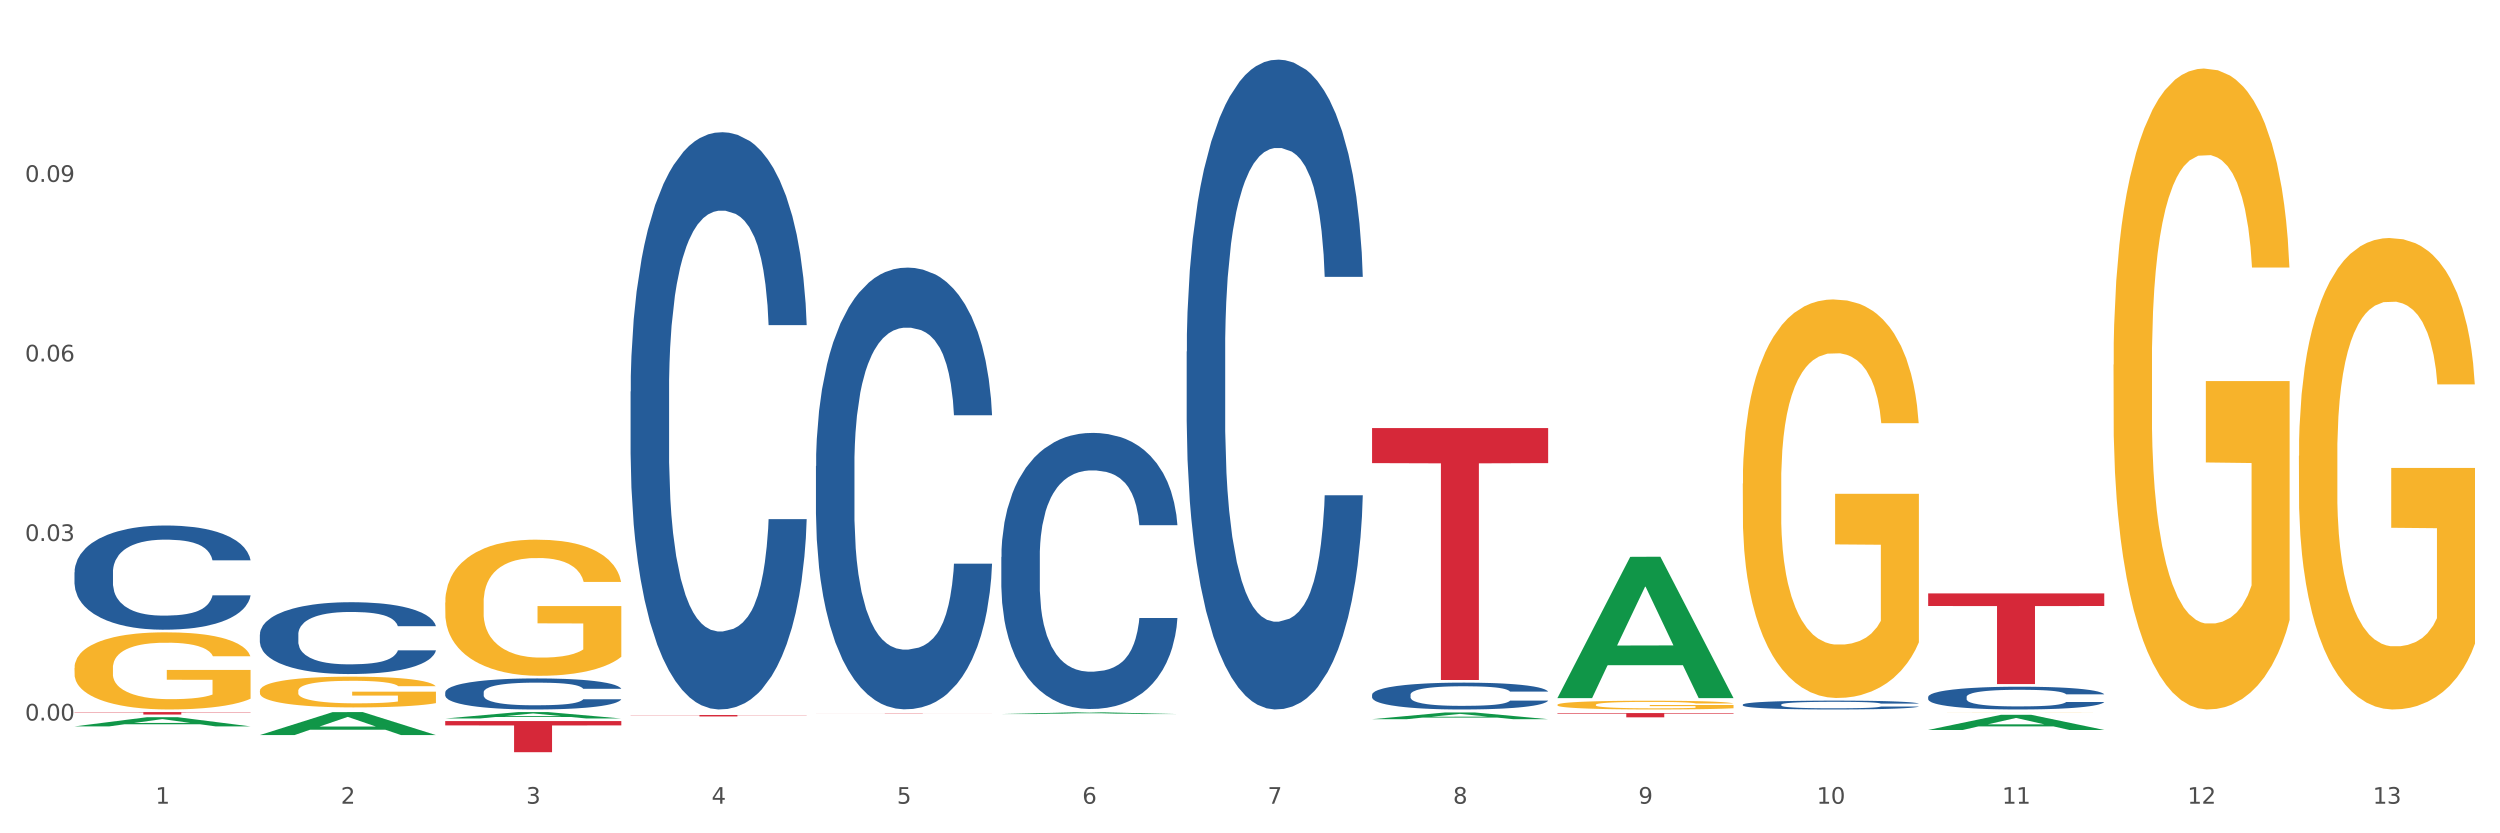
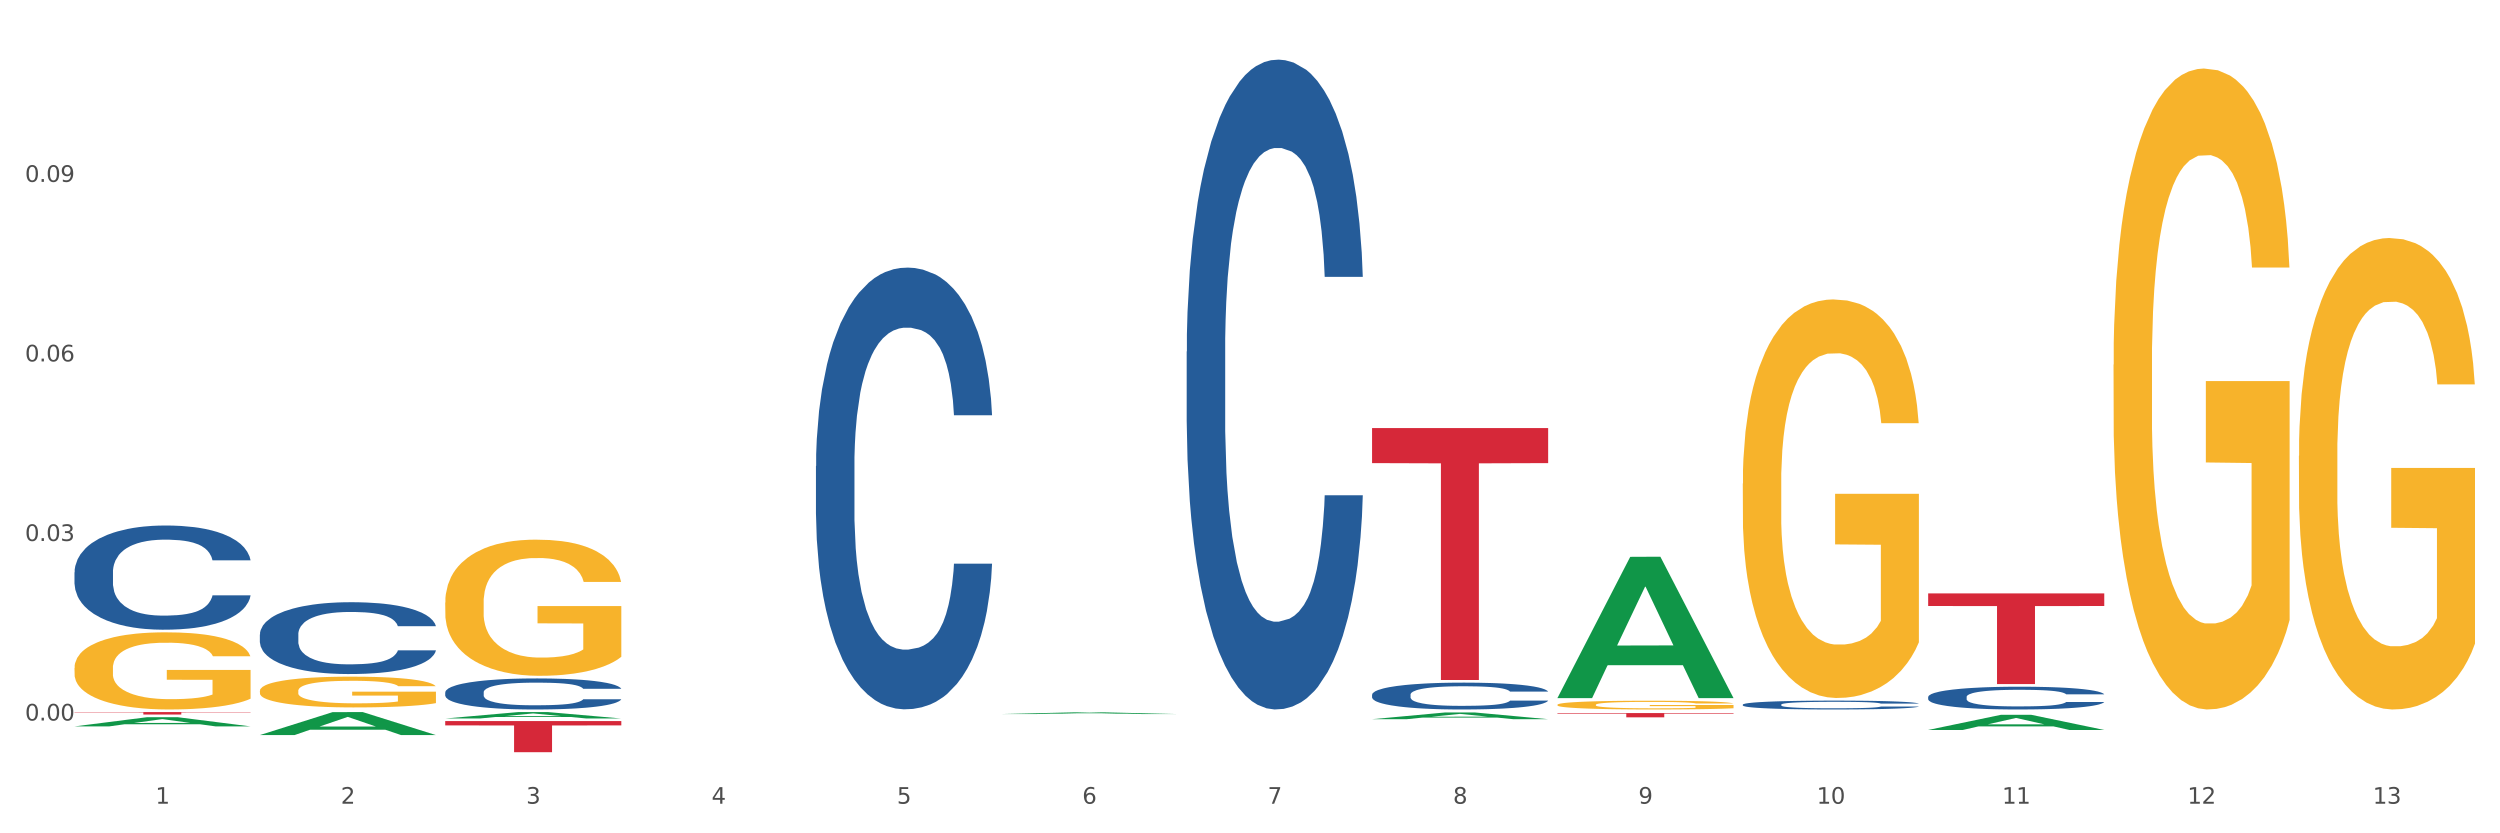
<svg xmlns="http://www.w3.org/2000/svg" xmlns:xlink="http://www.w3.org/1999/xlink" width="1080pt" height="360pt" viewBox="0 0 1080 360" version="1.1">
  <rect x="0" y="0" width="1080" height="360" fill="#333333" stroke="none" />
  <defs>
    <style type="text/css">*{stroke-linejoin: round; stroke-linecap: butt}</style>
  </defs>
  <g id="figure_1">
    <g id="patch_1">
      <path d="M 0 360  L 1080 360  L 1080 0  L 0 0  z " style="fill: #ffffff; stroke: #ffffff; stroke-linejoin: miter" />
    </g>
    <g id="axes_1">
      <g id="matplotlib.axis_1">
        <g id="xtick_1">
          <g id="text_1">
            <g style="fill: #4d4d4d" transform="translate(67.159 347.204) scale(0.096 -0.096)">
              <defs>
                <path id="DejaVuSans-31" d="M 794 531  L 1825 531  L 1825 4091  L 703 3866  L 703 4441  L 1819 4666  L 2450 4666  L 2450 531  L 3481 531  L 3481 0  L 794 0  L 794 531  z " transform="scale(0.016)" />
              </defs>
              <use xlink:href="#DejaVuSans-31" />
            </g>
          </g>
        </g>
        <g id="xtick_2">
          <g id="text_2">
            <g style="fill: #4d4d4d" transform="translate(147.238 347.204) scale(0.096 -0.096)">
              <defs>
                <path id="DejaVuSans-32" d="M 1228 531  L 3431 531  L 3431 0  L 469 0  L 469 531  Q 828 903 1448 1529  Q 2069 2156 2228 2338  Q 2531 2678 2651 2914  Q 2772 3150 2772 3378  Q 2772 3750 2511 3984  Q 2250 4219 1831 4219  Q 1534 4219 1204 4116  Q 875 4013 500 3803  L 500 4441  Q 881 4594 1212 4672  Q 1544 4750 1819 4750  Q 2544 4750 2975 4387  Q 3406 4025 3406 3419  Q 3406 3131 3298 2873  Q 3191 2616 2906 2266  Q 2828 2175 2409 1742  Q 1991 1309 1228 531  z " transform="scale(0.016)" />
              </defs>
              <use xlink:href="#DejaVuSans-32" />
            </g>
          </g>
        </g>
        <g id="xtick_3">
          <g id="text_3">
            <g style="fill: #4d4d4d" transform="translate(227.317 347.204) scale(0.096 -0.096)">
              <defs>
                <path id="DejaVuSans-33" d="M 2597 2516  Q 3050 2419 3304 2112  Q 3559 1806 3559 1356  Q 3559 666 3084 287  Q 2609 -91 1734 -91  Q 1441 -91 1130 -33  Q 819 25 488 141  L 488 750  Q 750 597 1062 519  Q 1375 441 1716 441  Q 2309 441 2620 675  Q 2931 909 2931 1356  Q 2931 1769 2642 2001  Q 2353 2234 1838 2234  L 1294 2234  L 1294 2753  L 1863 2753  Q 2328 2753 2575 2939  Q 2822 3125 2822 3475  Q 2822 3834 2567 4026  Q 2313 4219 1838 4219  Q 1578 4219 1281 4162  Q 984 4106 628 3988  L 628 4550  Q 988 4650 1302 4700  Q 1616 4750 1894 4750  Q 2613 4750 3031 4423  Q 3450 4097 3450 3541  Q 3450 3153 3228 2886  Q 3006 2619 2597 2516  z " transform="scale(0.016)" />
              </defs>
              <use xlink:href="#DejaVuSans-33" />
            </g>
          </g>
        </g>
        <g id="xtick_4">
          <g id="text_4">
            <g style="fill: #4d4d4d" transform="translate(307.396 347.204) scale(0.096 -0.096)">
              <defs>
                <path id="DejaVuSans-34" d="M 2419 4116  L 825 1625  L 2419 1625  L 2419 4116  z M 2253 4666  L 3047 4666  L 3047 1625  L 3713 1625  L 3713 1100  L 3047 1100  L 3047 0  L 2419 0  L 2419 1100  L 313 1100  L 313 1709  L 2253 4666  z " transform="scale(0.016)" />
              </defs>
              <use xlink:href="#DejaVuSans-34" />
            </g>
          </g>
        </g>
        <g id="xtick_5">
          <g id="text_5">
            <g style="fill: #4d4d4d" transform="translate(387.475 347.204) scale(0.096 -0.096)">
              <defs>
                <path id="DejaVuSans-35" d="M 691 4666  L 3169 4666  L 3169 4134  L 1269 4134  L 1269 2991  Q 1406 3038 1543 3061  Q 1681 3084 1819 3084  Q 2600 3084 3056 2656  Q 3513 2228 3513 1497  Q 3513 744 3044 326  Q 2575 -91 1722 -91  Q 1428 -91 1123 -41  Q 819 9 494 109  L 494 744  Q 775 591 1075 516  Q 1375 441 1709 441  Q 2250 441 2565 725  Q 2881 1009 2881 1497  Q 2881 1984 2565 2268  Q 2250 2553 1709 2553  Q 1456 2553 1204 2497  Q 953 2441 691 2322  L 691 4666  z " transform="scale(0.016)" />
              </defs>
              <use xlink:href="#DejaVuSans-35" />
            </g>
          </g>
        </g>
        <g id="xtick_6">
          <g id="text_6">
            <g style="fill: #4d4d4d" transform="translate(467.554 347.204) scale(0.096 -0.096)">
              <defs>
                <path id="DejaVuSans-36" d="M 2113 2584  Q 1688 2584 1439 2293  Q 1191 2003 1191 1497  Q 1191 994 1439 701  Q 1688 409 2113 409  Q 2538 409 2786 701  Q 3034 994 3034 1497  Q 3034 2003 2786 2293  Q 2538 2584 2113 2584  z M 3366 4563  L 3366 3988  Q 3128 4100 2886 4159  Q 2644 4219 2406 4219  Q 1781 4219 1451 3797  Q 1122 3375 1075 2522  Q 1259 2794 1537 2939  Q 1816 3084 2150 3084  Q 2853 3084 3261 2657  Q 3669 2231 3669 1497  Q 3669 778 3244 343  Q 2819 -91 2113 -91  Q 1303 -91 875 529  Q 447 1150 447 2328  Q 447 3434 972 4092  Q 1497 4750 2381 4750  Q 2619 4750 2861 4703  Q 3103 4656 3366 4563  z " transform="scale(0.016)" />
              </defs>
              <use xlink:href="#DejaVuSans-36" />
            </g>
          </g>
        </g>
        <g id="xtick_7">
          <g id="text_7">
            <g style="fill: #4d4d4d" transform="translate(547.634 347.204) scale(0.096 -0.096)">
              <defs>
                <path id="DejaVuSans-37" d="M 525 4666  L 3525 4666  L 3525 4397  L 1831 0  L 1172 0  L 2766 4134  L 525 4134  L 525 4666  z " transform="scale(0.016)" />
              </defs>
              <use xlink:href="#DejaVuSans-37" />
            </g>
          </g>
        </g>
        <g id="xtick_8">
          <g id="text_8">
            <g style="fill: #4d4d4d" transform="translate(627.713 347.204) scale(0.096 -0.096)">
              <defs>
                <path id="DejaVuSans-38" d="M 2034 2216  Q 1584 2216 1326 1975  Q 1069 1734 1069 1313  Q 1069 891 1326 650  Q 1584 409 2034 409  Q 2484 409 2743 651  Q 3003 894 3003 1313  Q 3003 1734 2745 1975  Q 2488 2216 2034 2216  z M 1403 2484  Q 997 2584 770 2862  Q 544 3141 544 3541  Q 544 4100 942 4425  Q 1341 4750 2034 4750  Q 2731 4750 3128 4425  Q 3525 4100 3525 3541  Q 3525 3141 3298 2862  Q 3072 2584 2669 2484  Q 3125 2378 3379 2068  Q 3634 1759 3634 1313  Q 3634 634 3220 271  Q 2806 -91 2034 -91  Q 1263 -91 848 271  Q 434 634 434 1313  Q 434 1759 690 2068  Q 947 2378 1403 2484  z M 1172 3481  Q 1172 3119 1398 2916  Q 1625 2713 2034 2713  Q 2441 2713 2670 2916  Q 2900 3119 2900 3481  Q 2900 3844 2670 4047  Q 2441 4250 2034 4250  Q 1625 4250 1398 4047  Q 1172 3844 1172 3481  z " transform="scale(0.016)" />
              </defs>
              <use xlink:href="#DejaVuSans-38" />
            </g>
          </g>
        </g>
        <g id="xtick_9">
          <g id="text_9">
            <g style="fill: #4d4d4d" transform="translate(707.792 347.204) scale(0.096 -0.096)">
              <defs>
                <path id="DejaVuSans-39" d="M 703 97  L 703 672  Q 941 559 1184 500  Q 1428 441 1663 441  Q 2288 441 2617 861  Q 2947 1281 2994 2138  Q 2813 1869 2534 1725  Q 2256 1581 1919 1581  Q 1219 1581 811 2004  Q 403 2428 403 3163  Q 403 3881 828 4315  Q 1253 4750 1959 4750  Q 2769 4750 3195 4129  Q 3622 3509 3622 2328  Q 3622 1225 3098 567  Q 2575 -91 1691 -91  Q 1453 -91 1209 -44  Q 966 3 703 97  z M 1959 2075  Q 2384 2075 2632 2365  Q 2881 2656 2881 3163  Q 2881 3666 2632 3958  Q 2384 4250 1959 4250  Q 1534 4250 1286 3958  Q 1038 3666 1038 3163  Q 1038 2656 1286 2365  Q 1534 2075 1959 2075  z " transform="scale(0.016)" />
              </defs>
              <use xlink:href="#DejaVuSans-39" />
            </g>
          </g>
        </g>
        <g id="xtick_10">
          <g id="text_10">
            <g style="fill: #4d4d4d" transform="translate(784.817 347.204) scale(0.096 -0.096)">
              <defs>
                <path id="DejaVuSans-30" d="M 2034 4250  Q 1547 4250 1301 3770  Q 1056 3291 1056 2328  Q 1056 1369 1301 889  Q 1547 409 2034 409  Q 2525 409 2770 889  Q 3016 1369 3016 2328  Q 3016 3291 2770 3770  Q 2525 4250 2034 4250  z M 2034 4750  Q 2819 4750 3233 4129  Q 3647 3509 3647 2328  Q 3647 1150 3233 529  Q 2819 -91 2034 -91  Q 1250 -91 836 529  Q 422 1150 422 2328  Q 422 3509 836 4129  Q 1250 4750 2034 4750  z " transform="scale(0.016)" />
              </defs>
              <use xlink:href="#DejaVuSans-31" />
              <use xlink:href="#DejaVuSans-30" transform="translate(63.623 0)" />
            </g>
          </g>
        </g>
        <g id="xtick_11">
          <g id="text_11">
            <g style="fill: #4d4d4d" transform="translate(864.896 347.204) scale(0.096 -0.096)">
              <use xlink:href="#DejaVuSans-31" />
              <use xlink:href="#DejaVuSans-31" transform="translate(63.623 0)" />
            </g>
          </g>
        </g>
        <g id="xtick_12">
          <g id="text_12">
            <g style="fill: #4d4d4d" transform="translate(944.975 347.204) scale(0.096 -0.096)">
              <use xlink:href="#DejaVuSans-31" />
              <use xlink:href="#DejaVuSans-32" transform="translate(63.623 0)" />
            </g>
          </g>
        </g>
        <g id="xtick_13">
          <g id="text_13">
            <g style="fill: #4d4d4d" transform="translate(1025.054 347.204) scale(0.096 -0.096)">
              <use xlink:href="#DejaVuSans-31" />
              <use xlink:href="#DejaVuSans-33" transform="translate(63.623 0)" />
            </g>
          </g>
        </g>
        <g id="xtick_14" />
        <g id="xtick_15" />
        <g id="xtick_16" />
        <g id="xtick_17" />
        <g id="xtick_18" />
        <g id="xtick_19" />
        <g id="xtick_20" />
        <g id="xtick_21" />
        <g id="xtick_22" />
        <g id="xtick_23" />
        <g id="xtick_24" />
        <g id="xtick_25" />
      </g>
      <g id="matplotlib.axis_2">
        <g id="ytick_1">
          <g id="text_14">
            <g style="fill: #4d4d4d" transform="translate(10.8 311.269) scale(0.096 -0.096)">
              <defs>
                <path id="DejaVuSans-2e" d="M 684 794  L 1344 794  L 1344 0  L 684 0  L 684 794  z " transform="scale(0.016)" />
              </defs>
              <use xlink:href="#DejaVuSans-30" />
              <use xlink:href="#DejaVuSans-2e" transform="translate(63.623 0)" />
              <use xlink:href="#DejaVuSans-30" transform="translate(95.41 0)" />
              <use xlink:href="#DejaVuSans-30" transform="translate(159.033 0)" />
            </g>
          </g>
        </g>
        <g id="ytick_2">
          <g id="text_15">
            <g style="fill: #4d4d4d" transform="translate(10.8 233.704) scale(0.096 -0.096)">
              <use xlink:href="#DejaVuSans-30" />
              <use xlink:href="#DejaVuSans-2e" transform="translate(63.623 0)" />
              <use xlink:href="#DejaVuSans-30" transform="translate(95.41 0)" />
              <use xlink:href="#DejaVuSans-33" transform="translate(159.033 0)" />
            </g>
          </g>
        </g>
        <g id="ytick_3">
          <g id="text_16">
            <g style="fill: #4d4d4d" transform="translate(10.8 156.138) scale(0.096 -0.096)">
              <use xlink:href="#DejaVuSans-30" />
              <use xlink:href="#DejaVuSans-2e" transform="translate(63.623 0)" />
              <use xlink:href="#DejaVuSans-30" transform="translate(95.41 0)" />
              <use xlink:href="#DejaVuSans-36" transform="translate(159.033 0)" />
            </g>
          </g>
        </g>
        <g id="ytick_4">
          <g id="text_17">
            <g style="fill: #4d4d4d" transform="translate(10.8 78.573) scale(0.096 -0.096)">
              <use xlink:href="#DejaVuSans-30" />
              <use xlink:href="#DejaVuSans-2e" transform="translate(63.623 0)" />
              <use xlink:href="#DejaVuSans-30" transform="translate(95.41 0)" />
              <use xlink:href="#DejaVuSans-39" transform="translate(159.033 0)" />
            </g>
          </g>
        </g>
        <g id="ytick_5" />
        <g id="ytick_6" />
        <g id="ytick_7" />
        <g id="ytick_8" />
      </g>
      <g id="PolyCollection_1">
        <path d="M 32.175 313.798  L 32.253 313.794  L 63.625 309.819  L 76.644 309.816  L 108.25 313.806  L 93.192 313.806  L 86.369 312.877  L 53.978 312.877  L 53.743 312.891  L 47.155 313.806  L 32.175 313.806  L 32.175 313.798  L 58.056 312.322  L 82.291 312.318  L 70.291 310.666  L 70.134 310.659  L 69.977 310.67  L 57.978 312.318  L 58.056 312.322  L 32.175 313.798  z " clip-path="url(#pf065ef385f)" style="fill: #109648" />
        <path d="M 672.808 308.042  L 748.883 308.042  L 748.883 308.297  L 718.958 308.299  L 718.958 309.874  L 702.553 309.874  L 702.553 308.299  L 672.808 308.297  L 672.808 308.044  L 672.808 308.042  z " clip-path="url(#pf065ef385f)" style="fill: #d62839" />
        <path d="M 592.729 184.939  L 668.804 184.939  L 668.804 200.062  L 638.879 200.165  L 638.879 293.768  L 622.474 293.768  L 622.474 200.165  L 592.729 200.062  L 592.729 185.041  L 592.729 184.939  z " clip-path="url(#pf065ef385f)" style="fill: #d62839" />
-         <path d="M 352.492 308.06  L 428.567 308.06  L 428.567 308.076  L 398.641 308.076  L 398.641 308.177  L 382.237 308.177  L 382.237 308.076  L 352.492 308.076  L 352.492 308.06  L 352.492 308.06  z " clip-path="url(#pf065ef385f)" style="fill: #d62839" />
-         <path d="M 272.412 308.888  L 348.488 308.888  L 348.488 308.974  L 318.562 308.974  L 318.562 309.503  L 302.157 309.503  L 302.157 308.974  L 272.412 308.974  L 272.412 308.889  L 272.412 308.888  z " clip-path="url(#pf065ef385f)" style="fill: #d62839" />
        <path d="M 192.333 311.514  L 268.408 311.514  L 268.408 313.381  L 238.483 313.394  L 238.483 324.95  L 222.078 324.95  L 222.078 313.394  L 192.333 313.381  L 192.333 311.527  L 192.333 311.514  z " clip-path="url(#pf065ef385f)" style="fill: #d62839" />
        <path d="M 32.175 307.622  L 108.25 307.622  L 108.25 307.77  L 78.325 307.771  L 78.325 308.688  L 61.92 308.688  L 61.92 307.771  L 32.175 307.77  L 32.175 307.623  L 32.175 307.622  z " clip-path="url(#pf065ef385f)" style="fill: #d62839" />
        <path d="M 32.175 247.245  L 32.265 247.204  L 32.265 246.053  L 32.535 244.49  L 33.524 241.613  L 34.783 239.434  L 36.941 236.885  L 38.11 235.816  L 39.639 234.623  L 42.786 232.691  L 46.383 231.047  L 48.901 230.142  L 50.789 229.567  L 55.016 228.539  L 57.443 228.086  L 59.961 227.716  L 62.119 227.47  L 65.716 227.182  L 68.594 227.059  L 71.921 227.018  L 74.709 227.059  L 78.396 227.223  L 83.791 227.716  L 85.859 228.004  L 88.647 228.498  L 91.524 229.155  L 93.862 229.813  L 96.56 230.759  L 99.348 231.992  L 102.045 233.554  L 103.934 234.993  L 105.463 236.515  L 106.811 238.365  L 107.801 240.379  L 108.25 242.065  L 91.794 242.065  L 91.345 240.544  L 90.445 238.899  L 89.546 237.789  L 88.557 236.885  L 87.028 235.857  L 85.679 235.199  L 83.431 234.418  L 81.363 233.924  L 79.655 233.637  L 77.586 233.39  L 73.18 233.143  L 70.033 233.143  L 68.054 233.226  L 65.627 233.431  L 63.558 233.719  L 61.13 234.212  L 59.242 234.747  L 57.354 235.446  L 56.274 235.939  L 54.656 236.843  L 53.577 237.583  L 52.138 238.858  L 51.329 239.762  L 49.89 242.106  L 49.26 243.833  L 48.991 245.025  L 48.811 246.34  L 48.811 252.754  L 49.35 255.632  L 49.8 256.865  L 50.519 258.263  L 51.868 260.072  L 53.847 261.84  L 55.915 263.114  L 57.623 263.896  L 59.242 264.471  L 60.861 264.923  L 62.839 265.334  L 64.457 265.581  L 66.885 265.828  L 69.763 265.951  L 72.011 265.951  L 76.597 265.746  L 78.665 265.54  L 80.644 265.252  L 82.802 264.8  L 84.51 264.307  L 85.5 263.937  L 87.118 263.155  L 88.377 262.333  L 89.456 261.388  L 90.176 260.565  L 90.985 259.332  L 91.614 257.934  L 91.794 257.194  L 108.25 257.194  L 107.89 258.674  L 107.261 260.113  L 106.002 262.045  L 105.013 263.155  L 103.484 264.512  L 101.866 265.663  L 99.618 266.938  L 97.549 267.883  L 95.391 268.706  L 93.053 269.446  L 88.827 270.474  L 87.298 270.761  L 84.061 271.255  L 81.543 271.542  L 77.856 271.83  L 74.079 271.995  L 70.123 272.036  L 66.616 271.954  L 62.749 271.707  L 60.321 271.46  L 57.623 271.09  L 54.476 270.515  L 51.509 269.816  L 48.721 268.993  L 46.113 268.048  L 43.685 266.979  L 40.538 265.211  L 38.2 263.484  L 36.491 261.881  L 35.322 260.524  L 34.153 258.798  L 33.524 257.605  L 32.535 254.727  L 32.175 252.055  L 32.175 247.245  z " clip-path="url(#pf065ef385f)" style="fill: #255c99" />
        <path d="M 112.254 274.098  L 112.344 274.069  L 112.344 273.276  L 112.614 272.199  L 113.603 270.215  L 114.862 268.712  L 117.02 266.955  L 118.189 266.218  L 119.718 265.396  L 122.865 264.064  L 126.462 262.931  L 128.98 262.307  L 130.868 261.91  L 135.095 261.202  L 137.523 260.89  L 140.04 260.635  L 142.199 260.465  L 145.796 260.266  L 148.673 260.181  L 152 260.153  L 154.788 260.181  L 158.475 260.295  L 163.87 260.635  L 165.938 260.833  L 168.726 261.173  L 171.604 261.627  L 173.942 262.08  L 176.639 262.732  L 179.427 263.582  L 182.125 264.659  L 184.013 265.651  L 185.542 266.7  L 186.891 267.976  L 187.88 269.364  L 188.329 270.526  L 171.873 270.526  L 171.424 269.478  L 170.525 268.344  L 169.625 267.579  L 168.636 266.955  L 167.107 266.247  L 165.759 265.793  L 163.51 265.255  L 161.442 264.915  L 159.734 264.716  L 157.665 264.546  L 153.259 264.376  L 150.112 264.376  L 148.134 264.433  L 145.706 264.574  L 143.637 264.773  L 141.209 265.113  L 139.321 265.481  L 137.433 265.963  L 136.354 266.303  L 134.735 266.927  L 133.656 267.437  L 132.217 268.316  L 131.408 268.939  L 129.969 270.555  L 129.34 271.745  L 129.07 272.567  L 128.89 273.474  L 128.89 277.895  L 129.43 279.879  L 129.879 280.73  L 130.599 281.693  L 131.947 282.941  L 133.926 284.159  L 135.994 285.038  L 137.702 285.576  L 139.321 285.973  L 140.94 286.285  L 142.918 286.568  L 144.537 286.738  L 146.965 286.908  L 149.842 286.994  L 152.09 286.994  L 156.676 286.852  L 158.745 286.71  L 160.723 286.512  L 162.881 286.2  L 164.59 285.86  L 165.579 285.605  L 167.197 285.066  L 168.456 284.499  L 169.535 283.847  L 170.255 283.281  L 171.064 282.43  L 171.694 281.467  L 171.873 280.957  L 188.329 280.957  L 187.97 281.977  L 187.34 282.969  L 186.081 284.301  L 185.092 285.066  L 183.563 286.002  L 181.945 286.795  L 179.697 287.674  L 177.628 288.326  L 175.47 288.892  L 173.132 289.403  L 168.906 290.111  L 167.377 290.31  L 164.14 290.65  L 161.622 290.848  L 157.935 291.047  L 154.158 291.16  L 150.202 291.188  L 146.695 291.132  L 142.828 290.962  L 140.4 290.791  L 137.702 290.536  L 134.555 290.14  L 131.588 289.658  L 128.8 289.091  L 126.192 288.439  L 123.764 287.702  L 120.617 286.483  L 118.279 285.293  L 116.57 284.188  L 115.401 283.252  L 114.232 282.062  L 113.603 281.24  L 112.614 279.256  L 112.254 277.414  L 112.254 274.098  z " clip-path="url(#pf065ef385f)" style="fill: #255c99" />
        <path d="M 192.333 299.108  L 192.423 299.096  L 192.423 298.753  L 192.693 298.287  L 193.682 297.43  L 194.941 296.78  L 197.099 296.021  L 198.268 295.702  L 199.797 295.347  L 202.944 294.771  L 206.541 294.281  L 209.059 294.012  L 210.947 293.84  L 215.174 293.534  L 217.602 293.399  L 220.12 293.289  L 222.278 293.216  L 225.875 293.13  L 228.752 293.093  L 232.079 293.081  L 234.867 293.093  L 238.554 293.142  L 243.949 293.289  L 246.018 293.375  L 248.805 293.522  L 251.683 293.718  L 254.021 293.914  L 256.718 294.196  L 259.506 294.563  L 262.204 295.029  L 264.092 295.457  L 265.621 295.911  L 266.97 296.462  L 267.959 297.062  L 268.408 297.564  L 251.953 297.564  L 251.503 297.111  L 250.604 296.621  L 249.704 296.29  L 248.715 296.021  L 247.187 295.715  L 245.838 295.519  L 243.59 295.286  L 241.521 295.139  L 239.813 295.053  L 237.745 294.98  L 233.338 294.906  L 230.191 294.906  L 228.213 294.931  L 225.785 294.992  L 223.717 295.078  L 221.289 295.225  L 219.4 295.384  L 217.512 295.592  L 216.433 295.739  L 214.814 296.009  L 213.735 296.229  L 212.296 296.609  L 211.487 296.878  L 210.048 297.577  L 209.419 298.091  L 209.149 298.446  L 208.969 298.838  L 208.969 300.749  L 209.509 301.607  L 209.958 301.974  L 210.678 302.391  L 212.027 302.93  L 214.005 303.457  L 216.073 303.836  L 217.782 304.069  L 219.4 304.241  L 221.019 304.375  L 222.997 304.498  L 224.616 304.571  L 227.044 304.645  L 229.921 304.682  L 232.169 304.682  L 236.755 304.62  L 238.824 304.559  L 240.802 304.473  L 242.96 304.339  L 244.669 304.192  L 245.658 304.081  L 247.276 303.849  L 248.535 303.604  L 249.615 303.322  L 250.334 303.077  L 251.143 302.709  L 251.773 302.293  L 251.953 302.072  L 268.408 302.072  L 268.049 302.513  L 267.419 302.942  L 266.16 303.518  L 265.171 303.849  L 263.643 304.253  L 262.024 304.596  L 259.776 304.976  L 257.708 305.257  L 255.549 305.502  L 253.211 305.723  L 248.985 306.029  L 247.456 306.115  L 244.219 306.262  L 241.701 306.348  L 238.014 306.433  L 234.238 306.482  L 230.281 306.495  L 226.774 306.47  L 222.907 306.397  L 220.479 306.323  L 217.782 306.213  L 214.634 306.041  L 211.667 305.833  L 208.879 305.588  L 206.271 305.306  L 203.843 304.988  L 200.696 304.461  L 198.358 303.947  L 196.65 303.469  L 195.481 303.065  L 194.312 302.55  L 193.682 302.195  L 192.693 301.337  L 192.333 300.541  L 192.333 299.108  z " clip-path="url(#pf065ef385f)" style="fill: #255c99" />
-         <path d="M 272.412 169.165  L 272.502 168.937  L 272.502 162.56  L 272.772 153.906  L 273.761 137.964  L 275.02 125.893  L 277.178 111.773  L 278.347 105.852  L 279.876 99.247  L 283.023 88.543  L 286.62 79.433  L 289.138 74.423  L 291.027 71.234  L 295.253 65.541  L 297.681 63.035  L 300.199 60.986  L 302.357 59.619  L 305.954 58.025  L 308.831 57.342  L 312.159 57.114  L 314.946 57.342  L 318.633 58.253  L 324.028 60.986  L 326.097 62.58  L 328.884 65.313  L 331.762 68.957  L 334.1 72.601  L 336.798 77.839  L 339.585 84.671  L 342.283 93.326  L 344.171 101.297  L 345.7 109.723  L 347.049 119.972  L 348.038 131.131  L 348.488 140.469  L 332.032 140.469  L 331.582 132.042  L 330.683 122.932  L 329.784 116.783  L 328.794 111.773  L 327.266 106.079  L 325.917 102.435  L 323.669 98.108  L 321.601 95.375  L 319.892 93.781  L 317.824 92.415  L 313.418 91.048  L 310.27 91.048  L 308.292 91.504  L 305.864 92.642  L 303.796 94.237  L 301.368 96.969  L 299.479 99.93  L 297.591 103.802  L 296.512 106.535  L 294.893 111.545  L 293.814 115.645  L 292.375 122.705  L 291.566 127.715  L 290.127 140.696  L 289.498 150.262  L 289.228 156.866  L 289.048 164.154  L 289.048 199.682  L 289.588 215.624  L 290.037 222.457  L 290.757 230.2  L 292.106 240.221  L 294.084 250.014  L 296.152 257.074  L 297.861 261.401  L 299.479 264.59  L 301.098 267.095  L 303.076 269.372  L 304.695 270.739  L 307.123 272.105  L 310 272.788  L 312.249 272.788  L 316.835 271.65  L 318.903 270.511  L 320.881 268.917  L 323.039 266.412  L 324.748 263.679  L 325.737 261.629  L 327.356 257.302  L 328.615 252.747  L 329.694 247.509  L 330.413 242.954  L 331.222 236.122  L 331.852 228.378  L 332.032 224.279  L 348.488 224.279  L 348.128 232.478  L 347.498 240.449  L 346.24 251.153  L 345.25 257.302  L 343.722 264.817  L 342.103 271.194  L 339.855 278.254  L 337.787 283.492  L 335.629 288.047  L 333.291 292.147  L 329.064 297.84  L 327.535 299.435  L 324.298 302.167  L 321.78 303.762  L 318.094 305.356  L 314.317 306.267  L 310.36 306.495  L 306.853 306.039  L 302.986 304.673  L 300.558 303.306  L 297.861 301.257  L 294.713 298.068  L 291.746 294.196  L 288.958 289.642  L 286.351 284.403  L 283.923 278.482  L 280.775 268.689  L 278.437 259.124  L 276.729 250.242  L 275.56 242.726  L 274.391 233.161  L 273.761 226.556  L 272.772 210.614  L 272.412 195.811  L 272.412 169.165  z " clip-path="url(#pf065ef385f)" style="fill: #255c99" />
        <path d="M 352.492 201.344  L 352.582 201.169  L 352.582 196.29  L 352.851 189.668  L 353.84 177.469  L 355.099 168.232  L 357.258 157.427  L 358.427 152.896  L 359.955 147.843  L 363.103 139.652  L 366.699 132.681  L 369.217 128.847  L 371.106 126.407  L 375.332 122.05  L 377.76 120.133  L 380.278 118.565  L 382.436 117.519  L 386.033 116.3  L 388.911 115.777  L 392.238 115.602  L 395.025 115.777  L 398.712 116.474  L 404.108 118.565  L 406.176 119.785  L 408.963 121.876  L 411.841 124.665  L 414.179 127.453  L 416.877 131.461  L 419.664 136.689  L 422.362 143.311  L 424.25 149.411  L 425.779 155.859  L 427.128 163.701  L 428.117 172.24  L 428.567 179.386  L 412.111 179.386  L 411.661 172.938  L 410.762 165.967  L 409.863 161.261  L 408.874 157.427  L 407.345 153.071  L 405.996 150.282  L 403.748 146.971  L 401.68 144.88  L 399.971 143.66  L 397.903 142.614  L 393.497 141.569  L 390.349 141.569  L 388.371 141.917  L 385.943 142.789  L 383.875 144.009  L 381.447 146.1  L 379.559 148.365  L 377.67 151.328  L 376.591 153.419  L 374.972 157.253  L 373.893 160.39  L 372.455 165.792  L 371.645 169.626  L 370.207 179.56  L 369.577 186.879  L 369.307 191.933  L 369.127 197.51  L 369.127 224.696  L 369.667 236.895  L 370.117 242.123  L 370.836 248.048  L 372.185 255.716  L 374.163 263.21  L 376.231 268.612  L 377.94 271.923  L 379.559 274.363  L 381.177 276.28  L 383.155 278.023  L 384.774 279.068  L 387.202 280.114  L 390.08 280.637  L 392.328 280.637  L 396.914 279.765  L 398.982 278.894  L 400.96 277.674  L 403.118 275.757  L 404.827 273.666  L 405.816 272.098  L 407.435 268.786  L 408.694 265.301  L 409.773 261.293  L 410.492 257.807  L 411.302 252.579  L 411.931 246.654  L 412.111 243.517  L 428.567 243.517  L 428.207 249.791  L 427.578 255.89  L 426.319 264.081  L 425.33 268.786  L 423.801 274.537  L 422.182 279.417  L 419.934 284.819  L 417.866 288.828  L 415.708 292.313  L 413.37 295.45  L 409.143 299.807  L 407.615 301.026  L 404.377 303.118  L 401.86 304.338  L 398.173 305.558  L 394.396 306.255  L 390.439 306.429  L 386.932 306.08  L 383.066 305.035  L 380.638 303.989  L 377.94 302.421  L 374.793 299.981  L 371.825 297.018  L 369.038 293.533  L 366.43 289.525  L 364.002 284.994  L 360.854 277.5  L 358.516 270.181  L 356.808 263.384  L 355.639 257.633  L 354.47 250.314  L 353.84 245.26  L 352.851 233.061  L 352.492 221.733  L 352.492 201.344  z " clip-path="url(#pf065ef385f)" style="fill: #255c99" />
        <path d="M 32.175 288.566  L 32.265 288.535  L 32.265 287.439  L 32.444 286.496  L 33.343 284.213  L 34.69 282.326  L 35.678 281.321  L 36.666 280.499  L 37.833 279.677  L 39.271 278.825  L 41.875 277.577  L 43.492 276.938  L 45.468 276.268  L 49.061 275.294  L 51.665 274.746  L 54.36 274.29  L 58.761 273.742  L 61.635 273.498  L 64.689 273.315  L 68.371 273.194  L 71.156 273.163  L 77.263 273.255  L 82.473 273.529  L 84.988 273.742  L 88.221 274.107  L 89.927 274.35  L 92.712 274.837  L 95.586 275.477  L 97.562 276.025  L 100.526 277.06  L 102.771 278.094  L 104.837 279.373  L 105.915 280.256  L 106.723 281.078  L 107.442 282.021  L 108.16 283.513  L 91.993 283.513  L 91.365 282.447  L 90.377 281.443  L 88.939 280.469  L 87.682 279.86  L 85.526 279.099  L 83.55 278.612  L 81.485 278.247  L 78.97 277.942  L 76.994 277.79  L 74.209 277.668  L 68.731 277.699  L 65.048 277.942  L 62.533 278.247  L 60.917 278.521  L 59.479 278.825  L 57.863 279.251  L 55.977 279.89  L 54.629 280.469  L 53.282 281.199  L 52.204 281.93  L 51.216 282.782  L 50.408 283.695  L 49.779 284.639  L 49.24 285.796  L 48.791 287.713  L 48.791 291.884  L 48.971 292.827  L 49.42 294.075  L 49.959 295.019  L 50.857 296.145  L 51.665 296.906  L 53.192 298.002  L 54.899 298.915  L 56.246 299.494  L 57.593 299.981  L 59.929 300.65  L 62.533 301.198  L 64.779 301.533  L 67.832 301.837  L 69.898 301.959  L 71.695 302.02  L 76.096 302.02  L 79.239 301.929  L 82.742 301.716  L 85.437 301.442  L 87.682 301.107  L 90.197 300.559  L 91.814 300.041  L 91.814 293.68  L 72.054 293.649  L 72.054 289.418  L 108.25 289.418  L 108.25 301.837  L 106.723 302.477  L 105.017 303.055  L 103.22 303.572  L 100.526 304.212  L 97.292 304.82  L 94.418 305.247  L 91.365 305.612  L 87.772 305.947  L 83.101 306.251  L 80.227 306.373  L 76.635 306.464  L 72.413 306.495  L 68.731 306.434  L 65.138 306.282  L 61.366 306.008  L 57.683 305.612  L 54.899 305.216  L 52.114 304.729  L 49.15 304.09  L 46.815 303.481  L 45.019 302.933  L 43.043 302.233  L 40.887 301.32  L 39.271 300.498  L 37.833 299.646  L 36.307 298.55  L 35.229 297.606  L 34.151 296.419  L 33.522 295.536  L 32.804 294.167  L 32.265 292.249  L 32.175 288.566  z " clip-path="url(#pf065ef385f)" style="fill: #f7b32b" />
        <path d="M 832.967 301.077  L 833.056 301.068  L 833.056 300.817  L 833.326 300.475  L 834.315 299.846  L 835.574 299.37  L 837.732 298.813  L 838.901 298.58  L 840.43 298.319  L 843.577 297.897  L 847.174 297.537  L 849.692 297.34  L 851.581 297.214  L 855.807 296.989  L 858.235 296.891  L 860.753 296.81  L 862.911 296.756  L 866.508 296.693  L 869.385 296.666  L 872.713 296.657  L 875.5 296.666  L 879.187 296.702  L 884.583 296.81  L 886.651 296.873  L 889.438 296.98  L 892.316 297.124  L 894.654 297.268  L 897.352 297.475  L 900.139 297.744  L 902.837 298.086  L 904.725 298.4  L 906.254 298.732  L 907.603 299.137  L 908.592 299.577  L 909.042 299.945  L 892.586 299.945  L 892.136 299.613  L 891.237 299.253  L 890.338 299.011  L 889.348 298.813  L 887.82 298.589  L 886.471 298.445  L 884.223 298.274  L 882.155 298.166  L 880.446 298.103  L 878.378 298.05  L 873.972 297.996  L 870.824 297.996  L 868.846 298.014  L 866.418 298.059  L 864.35 298.121  L 861.922 298.229  L 860.033 298.346  L 858.145 298.499  L 857.066 298.607  L 855.447 298.804  L 854.368 298.966  L 852.929 299.244  L 852.12 299.442  L 850.681 299.954  L 850.052 300.332  L 849.782 300.592  L 849.602 300.88  L 849.602 302.281  L 850.142 302.91  L 850.591 303.18  L 851.311 303.485  L 852.66 303.88  L 854.638 304.267  L 856.706 304.545  L 858.415 304.716  L 860.033 304.842  L 861.652 304.94  L 863.63 305.03  L 865.249 305.084  L 867.677 305.138  L 870.554 305.165  L 872.803 305.165  L 877.389 305.12  L 879.457 305.075  L 881.435 305.012  L 883.593 304.913  L 885.302 304.806  L 886.291 304.725  L 887.91 304.554  L 889.169 304.374  L 890.248 304.168  L 890.967 303.988  L 891.776 303.719  L 892.406 303.413  L 892.586 303.251  L 909.042 303.251  L 908.682 303.575  L 908.053 303.889  L 906.794 304.312  L 905.804 304.554  L 904.276 304.851  L 902.657 305.102  L 900.409 305.381  L 898.341 305.587  L 896.183 305.767  L 893.845 305.929  L 889.618 306.153  L 888.09 306.216  L 884.852 306.324  L 882.334 306.387  L 878.648 306.45  L 874.871 306.486  L 870.914 306.495  L 867.407 306.477  L 863.54 306.423  L 861.113 306.369  L 858.415 306.288  L 855.268 306.162  L 852.3 306.009  L 849.512 305.83  L 846.905 305.623  L 844.477 305.39  L 841.329 305.003  L 838.991 304.626  L 837.283 304.276  L 836.114 303.979  L 834.945 303.602  L 834.315 303.341  L 833.326 302.712  L 832.967 302.128  L 832.967 301.077  z " clip-path="url(#pf065ef385f)" style="fill: #255c99" />
        <path d="M 752.887 304.386  L 752.977 304.382  L 752.977 304.284  L 753.247 304.152  L 754.236 303.907  L 755.495 303.721  L 757.653 303.505  L 758.822 303.414  L 760.351 303.312  L 763.498 303.148  L 767.095 303.008  L 769.613 302.931  L 771.501 302.882  L 775.728 302.795  L 778.156 302.756  L 780.674 302.725  L 782.832 302.704  L 786.429 302.679  L 789.306 302.669  L 792.633 302.665  L 795.421 302.669  L 799.108 302.683  L 804.503 302.725  L 806.572 302.749  L 809.359 302.791  L 812.237 302.847  L 814.575 302.903  L 817.273 302.984  L 820.06 303.088  L 822.758 303.221  L 824.646 303.344  L 826.175 303.473  L 827.524 303.631  L 828.513 303.802  L 828.963 303.945  L 812.507 303.945  L 812.057 303.816  L 811.158 303.676  L 810.258 303.582  L 809.269 303.505  L 807.741 303.417  L 806.392 303.361  L 804.144 303.295  L 802.075 303.253  L 800.367 303.228  L 798.299 303.207  L 793.892 303.186  L 790.745 303.186  L 788.767 303.193  L 786.339 303.211  L 784.271 303.235  L 781.843 303.277  L 779.954 303.323  L 778.066 303.382  L 776.987 303.424  L 775.368 303.501  L 774.289 303.564  L 772.85 303.672  L 772.041 303.749  L 770.602 303.949  L 769.973 304.096  L 769.703 304.197  L 769.523 304.309  L 769.523 304.855  L 770.063 305.099  L 770.512 305.204  L 771.232 305.323  L 772.581 305.477  L 774.559 305.627  L 776.627 305.736  L 778.336 305.802  L 779.954 305.851  L 781.573 305.89  L 783.551 305.925  L 785.17 305.946  L 787.598 305.967  L 790.475 305.977  L 792.723 305.977  L 797.31 305.96  L 799.378 305.942  L 801.356 305.918  L 803.514 305.879  L 805.223 305.837  L 806.212 305.806  L 807.831 305.739  L 809.089 305.669  L 810.169 305.589  L 810.888 305.519  L 811.697 305.414  L 812.327 305.295  L 812.507 305.232  L 828.963 305.232  L 828.603 305.358  L 827.973 305.48  L 826.714 305.645  L 825.725 305.739  L 824.197 305.855  L 822.578 305.953  L 820.33 306.061  L 818.262 306.141  L 816.104 306.211  L 813.765 306.274  L 809.539 306.362  L 808.01 306.386  L 804.773 306.428  L 802.255 306.453  L 798.568 306.477  L 794.792 306.491  L 790.835 306.495  L 787.328 306.488  L 783.461 306.467  L 781.033 306.446  L 778.336 306.414  L 775.188 306.365  L 772.221 306.306  L 769.433 306.236  L 766.825 306.155  L 764.398 306.064  L 761.25 305.914  L 758.912 305.767  L 757.204 305.631  L 756.035 305.515  L 754.866 305.369  L 754.236 305.267  L 753.247 305.022  L 752.887 304.795  L 752.887 304.386  z " clip-path="url(#pf065ef385f)" style="fill: #255c99" />
        <path d="M 592.729 300.107  L 592.819 300.097  L 592.819 299.8  L 593.089 299.398  L 594.078 298.656  L 595.337 298.095  L 597.495 297.438  L 598.664 297.163  L 600.193 296.855  L 603.34 296.357  L 606.937 295.934  L 609.455 295.701  L 611.343 295.552  L 615.57 295.288  L 617.998 295.171  L 620.515 295.076  L 622.674 295.012  L 626.27 294.938  L 629.148 294.906  L 632.475 294.896  L 635.263 294.906  L 638.95 294.949  L 644.345 295.076  L 646.413 295.15  L 649.201 295.277  L 652.078 295.447  L 654.417 295.616  L 657.114 295.86  L 659.902 296.177  L 662.6 296.58  L 664.488 296.951  L 666.017 297.343  L 667.365 297.819  L 668.355 298.338  L 668.804 298.773  L 652.348 298.773  L 651.899 298.381  L 650.999 297.957  L 650.1 297.671  L 649.111 297.438  L 647.582 297.173  L 646.233 297.004  L 643.985 296.802  L 641.917 296.675  L 640.209 296.601  L 638.14 296.538  L 633.734 296.474  L 630.587 296.474  L 628.608 296.495  L 626.181 296.548  L 624.112 296.622  L 621.684 296.749  L 619.796 296.887  L 617.908 297.067  L 616.829 297.194  L 615.21 297.427  L 614.131 297.618  L 612.692 297.946  L 611.883 298.179  L 610.444 298.783  L 609.814 299.228  L 609.545 299.535  L 609.365 299.874  L 609.365 301.527  L 609.904 302.268  L 610.354 302.586  L 611.073 302.946  L 612.422 303.412  L 614.401 303.868  L 616.469 304.196  L 618.177 304.397  L 619.796 304.546  L 621.415 304.662  L 623.393 304.768  L 625.012 304.832  L 627.439 304.895  L 630.317 304.927  L 632.565 304.927  L 637.151 304.874  L 639.219 304.821  L 641.198 304.747  L 643.356 304.63  L 645.064 304.503  L 646.054 304.408  L 647.672 304.207  L 648.931 303.995  L 650.01 303.751  L 650.73 303.539  L 651.539 303.222  L 652.168 302.861  L 652.348 302.671  L 668.804 302.671  L 668.445 303.052  L 667.815 303.423  L 666.556 303.921  L 665.567 304.207  L 664.038 304.556  L 662.42 304.853  L 660.172 305.181  L 658.103 305.425  L 655.945 305.637  L 653.607 305.827  L 649.381 306.092  L 647.852 306.166  L 644.615 306.293  L 642.097 306.368  L 638.41 306.442  L 634.633 306.484  L 630.677 306.495  L 627.17 306.473  L 623.303 306.41  L 620.875 306.346  L 618.177 306.251  L 615.03 306.103  L 612.063 305.923  L 609.275 305.711  L 606.667 305.467  L 604.239 305.192  L 601.092 304.736  L 598.754 304.291  L 597.045 303.878  L 595.876 303.529  L 594.707 303.084  L 594.078 302.777  L 593.089 302.035  L 592.729 301.347  L 592.729 300.107  z " clip-path="url(#pf065ef385f)" style="fill: #255c99" />
        <path d="M 832.967 256.348  L 909.042 256.348  L 909.042 261.793  L 879.116 261.829  L 879.116 295.53  L 862.712 295.53  L 862.712 261.829  L 832.967 261.793  L 832.967 256.384  L 832.967 256.348  z " clip-path="url(#pf065ef385f)" style="fill: #d62839" />
        <path d="M 512.65 151.898  L 512.74 151.642  L 512.74 144.463  L 513.01 134.721  L 513.999 116.774  L 515.258 103.186  L 517.416 87.29  L 518.585 80.625  L 520.114 73.19  L 523.261 61.14  L 526.858 50.885  L 529.376 45.244  L 531.264 41.655  L 535.49 35.246  L 537.918 32.425  L 540.436 30.118  L 542.594 28.58  L 546.191 26.785  L 549.069 26.016  L 552.396 25.759  L 555.184 26.016  L 558.871 27.041  L 564.266 30.118  L 566.334 31.913  L 569.122 34.989  L 571.999 39.091  L 574.337 43.193  L 577.035 49.09  L 579.823 56.781  L 582.52 66.524  L 584.409 75.497  L 585.937 84.983  L 587.286 96.52  L 588.275 109.083  L 588.725 119.594  L 572.269 119.594  L 571.819 110.108  L 570.92 99.853  L 570.021 92.931  L 569.032 87.29  L 567.503 80.881  L 566.154 76.779  L 563.906 71.908  L 561.838 68.831  L 560.129 67.037  L 558.061 65.498  L 553.655 63.96  L 550.508 63.96  L 548.529 64.473  L 546.101 65.755  L 544.033 67.549  L 541.605 70.626  L 539.717 73.959  L 537.828 78.317  L 536.749 81.394  L 535.131 87.034  L 534.052 91.649  L 532.613 99.597  L 531.804 105.237  L 530.365 119.851  L 529.735 130.619  L 529.466 138.054  L 529.286 146.258  L 529.286 186.253  L 529.825 204.199  L 530.275 211.891  L 530.994 220.608  L 532.343 231.888  L 534.321 242.913  L 536.39 250.86  L 538.098 255.732  L 539.717 259.321  L 541.335 262.141  L 543.314 264.705  L 544.932 266.243  L 547.36 267.781  L 550.238 268.551  L 552.486 268.551  L 557.072 267.269  L 559.14 265.987  L 561.119 264.192  L 563.277 261.372  L 564.985 258.295  L 565.974 255.988  L 567.593 251.117  L 568.852 245.989  L 569.931 240.092  L 570.65 234.965  L 571.46 227.273  L 572.089 218.557  L 572.269 213.942  L 588.725 213.942  L 588.365 223.171  L 587.736 232.145  L 586.477 244.195  L 585.488 251.117  L 583.959 259.577  L 582.341 266.756  L 580.092 274.704  L 578.024 280.6  L 575.866 285.728  L 573.528 290.343  L 569.302 296.752  L 567.773 298.547  L 564.536 301.623  L 562.018 303.418  L 558.331 305.213  L 554.554 306.238  L 550.598 306.495  L 547.091 305.982  L 543.224 304.444  L 540.796 302.905  L 538.098 300.598  L 534.951 297.009  L 531.983 292.65  L 529.196 287.523  L 526.588 281.626  L 524.16 274.96  L 521.013 263.936  L 518.675 253.168  L 516.966 243.169  L 515.797 234.708  L 514.628 223.941  L 513.999 216.506  L 513.01 198.559  L 512.65 181.894  L 512.65 151.898  z " clip-path="url(#pf065ef385f)" style="fill: #255c99" />
-         <path d="M 432.571 240.606  L 432.661 240.497  L 432.661 237.447  L 432.93 233.307  L 433.92 225.682  L 435.179 219.908  L 437.337 213.154  L 438.506 210.322  L 440.034 207.163  L 443.182 202.043  L 446.779 197.685  L 449.297 195.289  L 451.185 193.764  L 455.411 191.04  L 457.839 189.842  L 460.357 188.862  L 462.515 188.208  L 466.112 187.445  L 468.99 187.119  L 472.317 187.01  L 475.105 187.119  L 478.791 187.554  L 484.187 188.862  L 486.255 189.624  L 489.043 190.931  L 491.92 192.674  L 494.258 194.417  L 496.956 196.923  L 499.744 200.191  L 502.441 204.33  L 504.33 208.143  L 505.858 212.174  L 507.207 217.076  L 508.196 222.414  L 508.646 226.88  L 492.19 226.88  L 491.74 222.85  L 490.841 218.492  L 489.942 215.551  L 488.953 213.154  L 487.424 210.431  L 486.075 208.688  L 483.827 206.618  L 481.759 205.311  L 480.05 204.548  L 477.982 203.895  L 473.576 203.241  L 470.429 203.241  L 468.45 203.459  L 466.022 204.004  L 463.954 204.766  L 461.526 206.073  L 459.638 207.49  L 457.749 209.342  L 456.67 210.649  L 455.052 213.045  L 453.973 215.006  L 452.534 218.383  L 451.724 220.78  L 450.286 226.989  L 449.656 231.565  L 449.386 234.724  L 449.207 238.21  L 449.207 255.204  L 449.746 262.829  L 450.196 266.097  L 450.915 269.801  L 452.264 274.594  L 454.242 279.279  L 456.311 282.656  L 458.019 284.725  L 459.638 286.25  L 461.256 287.449  L 463.235 288.538  L 464.853 289.192  L 467.281 289.845  L 470.159 290.172  L 472.407 290.172  L 476.993 289.627  L 479.061 289.083  L 481.039 288.32  L 483.198 287.122  L 484.906 285.815  L 485.895 284.834  L 487.514 282.764  L 488.773 280.586  L 489.852 278.08  L 490.571 275.902  L 491.381 272.633  L 492.01 268.93  L 492.19 266.969  L 508.646 266.969  L 508.286 270.89  L 507.657 274.703  L 506.398 279.823  L 505.409 282.764  L 503.88 286.359  L 502.261 289.41  L 500.013 292.787  L 497.945 295.292  L 495.787 297.471  L 493.449 299.432  L 489.222 302.155  L 487.694 302.918  L 484.457 304.225  L 481.939 304.987  L 478.252 305.75  L 474.475 306.186  L 470.518 306.295  L 467.011 306.077  L 463.145 305.423  L 460.717 304.77  L 458.019 303.789  L 454.872 302.264  L 451.904 300.412  L 449.117 298.233  L 446.509 295.728  L 444.081 292.896  L 440.934 288.211  L 438.596 283.636  L 436.887 279.387  L 435.718 275.793  L 434.549 271.217  L 433.92 268.058  L 432.93 260.433  L 432.571 253.352  L 432.571 240.606  z " clip-path="url(#pf065ef385f)" style="fill: #255c99" />
        <path d="M 192.333 260.311  L 192.423 260.257  L 192.423 258.323  L 192.603 256.657  L 193.501 252.628  L 194.848 249.297  L 195.836 247.525  L 196.824 246.074  L 197.992 244.624  L 199.429 243.119  L 202.034 240.917  L 203.65 239.789  L 205.626 238.607  L 209.219 236.887  L 211.824 235.92  L 214.518 235.115  L 218.919 234.148  L 221.793 233.718  L 224.847 233.395  L 228.53 233.181  L 231.314 233.127  L 237.422 233.288  L 242.631 233.772  L 245.146 234.148  L 248.379 234.792  L 250.086 235.222  L 252.87 236.082  L 255.744 237.21  L 257.72 238.177  L 260.684 240.003  L 262.93 241.83  L 264.995 244.086  L 266.073 245.644  L 266.882 247.095  L 267.6 248.76  L 268.319 251.393  L 252.152 251.393  L 251.523 249.512  L 250.535 247.739  L 249.098 246.02  L 247.84 244.946  L 245.685 243.603  L 243.709 242.743  L 241.643 242.099  L 239.128 241.561  L 237.152 241.293  L 234.368 241.078  L 228.889 241.132  L 225.206 241.561  L 222.692 242.099  L 221.075 242.582  L 219.638 243.119  L 218.021 243.871  L 216.135 245  L 214.788 246.02  L 213.44 247.31  L 212.363 248.599  L 211.375 250.103  L 210.566 251.715  L 209.937 253.38  L 209.399 255.422  L 208.949 258.806  L 208.949 266.166  L 209.129 267.832  L 209.578 270.034  L 210.117 271.7  L 211.015 273.688  L 211.824 275.031  L 213.351 276.965  L 215.057 278.576  L 216.404 279.597  L 217.752 280.457  L 220.087 281.639  L 222.692 282.606  L 224.937 283.197  L 227.991 283.734  L 230.057 283.949  L 231.853 284.056  L 236.254 284.056  L 239.398 283.895  L 242.9 283.519  L 245.595 283.035  L 247.84 282.444  L 250.355 281.477  L 251.972 280.564  L 251.972 269.336  L 232.212 269.282  L 232.212 261.815  L 268.408 261.815  L 268.408 283.734  L 266.882 284.862  L 265.175 285.883  L 263.379 286.796  L 260.684 287.924  L 257.451 288.999  L 254.577 289.751  L 251.523 290.395  L 247.93 290.986  L 243.26 291.524  L 240.386 291.738  L 236.793 291.9  L 232.571 291.953  L 228.889 291.846  L 225.296 291.577  L 221.524 291.094  L 217.841 290.395  L 215.057 289.697  L 212.273 288.837  L 209.309 287.709  L 206.974 286.635  L 205.177 285.668  L 203.201 284.432  L 201.046 282.82  L 199.429 281.37  L 197.992 279.866  L 196.465 277.932  L 195.387 276.266  L 194.309 274.171  L 193.681 272.613  L 192.962 270.196  L 192.423 266.811  L 192.333 260.311  z " clip-path="url(#pf065ef385f)" style="fill: #f7b32b" />
        <path d="M 112.254 317.539  L 112.333 317.529  L 143.704 307.631  L 156.723 307.622  L 188.329 317.557  L 173.271 317.557  L 166.448 315.244  L 134.057 315.244  L 133.822 315.281  L 127.234 317.557  L 112.254 317.557  L 112.254 317.539  L 138.135 313.863  L 162.37 313.854  L 150.37 309.74  L 150.213 309.721  L 150.056 309.749  L 138.057 313.854  L 138.135 313.863  L 112.254 317.539  z " clip-path="url(#pf065ef385f)" style="fill: #109648" />
        <path d="M 192.333 310.381  L 192.412 310.379  L 223.783 307.625  L 236.802 307.622  L 268.408 310.387  L 253.35 310.387  L 246.527 309.743  L 214.136 309.743  L 213.901 309.753  L 207.313 310.387  L 192.333 310.387  L 192.333 310.381  L 218.215 309.359  L 242.449 309.356  L 230.449 308.211  L 230.292 308.206  L 230.136 308.214  L 218.136 309.356  L 218.215 309.359  L 192.333 310.381  z " clip-path="url(#pf065ef385f)" style="fill: #109648" />
        <path d="M 993.125 196.935  L 993.215 196.749  L 993.215 190.052  L 993.394 184.286  L 994.292 170.335  L 995.64 158.803  L 996.628 152.664  L 997.616 147.642  L 998.783 142.62  L 1000.22 137.411  L 1002.825 129.785  L 1004.442 125.879  L 1006.418 121.787  L 1010.01 115.834  L 1012.615 112.486  L 1015.31 109.696  L 1019.711 106.348  L 1022.585 104.86  L 1025.639 103.744  L 1029.321 103  L 1032.105 102.814  L 1038.213 103.372  L 1043.422 105.046  L 1045.937 106.348  L 1049.171 108.58  L 1050.877 110.068  L 1053.662 113.044  L 1056.536 116.95  L 1058.512 120.298  L 1061.476 126.623  L 1063.721 132.947  L 1065.787 140.76  L 1066.865 146.154  L 1067.673 151.176  L 1068.392 156.942  L 1069.11 166.057  L 1052.943 166.057  L 1052.314 159.547  L 1051.326 153.408  L 1049.889 147.456  L 1048.632 143.736  L 1046.476 139.085  L 1044.5 136.109  L 1042.434 133.877  L 1039.92 132.017  L 1037.944 131.087  L 1035.159 130.343  L 1029.68 130.529  L 1025.998 132.017  L 1023.483 133.877  L 1021.866 135.551  L 1020.429 137.411  L 1018.813 140.016  L 1016.926 143.922  L 1015.579 147.456  L 1014.232 151.92  L 1013.154 156.384  L 1012.166 161.593  L 1011.358 167.173  L 1010.729 172.939  L 1010.19 180.008  L 1009.741 191.726  L 1009.741 217.21  L 1009.921 222.976  L 1010.37 230.602  L 1010.909 236.369  L 1011.807 243.251  L 1012.615 247.901  L 1014.142 254.598  L 1015.849 260.178  L 1017.196 263.712  L 1018.543 266.688  L 1020.878 270.781  L 1023.483 274.129  L 1025.728 276.175  L 1028.782 278.035  L 1030.848 278.779  L 1032.644 279.151  L 1037.045 279.151  L 1040.189 278.593  L 1043.692 277.291  L 1046.386 275.617  L 1048.632 273.571  L 1051.147 270.223  L 1052.763 267.06  L 1052.763 228.184  L 1033.004 227.998  L 1033.004 202.143  L 1069.2 202.143  L 1069.2 278.035  L 1067.673 281.941  L 1065.967 285.475  L 1064.17 288.638  L 1061.476 292.544  L 1058.242 296.264  L 1055.368 298.868  L 1052.314 301.1  L 1048.722 303.146  L 1044.051 305.007  L 1041.177 305.751  L 1037.584 306.309  L 1033.363 306.495  L 1029.68 306.123  L 1026.088 305.193  L 1022.315 303.518  L 1018.633 301.1  L 1015.849 298.682  L 1013.064 295.706  L 1010.1 291.8  L 1007.765 288.08  L 1005.969 284.731  L 1003.993 280.453  L 1001.837 274.873  L 1000.22 269.851  L 998.783 264.642  L 997.256 257.946  L 996.179 252.18  L 995.101 244.925  L 994.472 239.531  L 993.754 231.161  L 993.215 219.442  L 993.125 196.935  z " clip-path="url(#pf065ef385f)" style="fill: #f7b32b" />
        <path d="M 913.046 157.549  L 913.135 157.296  L 913.135 148.192  L 913.315 140.353  L 914.213 121.387  L 915.561 105.709  L 916.549 97.364  L 917.537 90.536  L 918.704 83.708  L 920.141 76.628  L 922.746 66.26  L 924.363 60.949  L 926.339 55.386  L 929.931 47.294  L 932.536 42.742  L 935.231 38.949  L 939.632 34.397  L 942.506 32.374  L 945.559 30.857  L 949.242 29.845  L 952.026 29.592  L 958.134 30.351  L 963.343 32.627  L 965.858 34.397  L 969.092 37.432  L 970.798 39.455  L 973.582 43.501  L 976.457 48.811  L 978.433 53.363  L 981.397 61.961  L 983.642 70.559  L 985.708 81.18  L 986.786 88.513  L 987.594 95.341  L 988.312 103.18  L 989.031 115.571  L 972.864 115.571  L 972.235 106.72  L 971.247 98.375  L 969.81 90.283  L 968.553 85.226  L 966.397 78.904  L 964.421 74.858  L 962.355 71.823  L 959.84 69.294  L 957.864 68.03  L 955.08 67.018  L 949.601 67.271  L 945.919 69.294  L 943.404 71.823  L 941.787 74.099  L 940.35 76.628  L 938.733 80.168  L 936.847 85.479  L 935.5 90.283  L 934.153 96.352  L 933.075 102.421  L 932.087 109.502  L 931.279 117.088  L 930.65 124.928  L 930.111 134.537  L 929.662 150.468  L 929.662 185.113  L 929.841 192.952  L 930.291 203.32  L 930.829 211.159  L 931.728 220.516  L 932.536 226.838  L 934.063 235.941  L 935.769 243.528  L 937.117 248.333  L 938.464 252.379  L 940.799 257.942  L 943.404 262.494  L 945.649 265.275  L 948.703 267.804  L 950.769 268.816  L 952.565 269.321  L 956.966 269.321  L 960.11 268.563  L 963.613 266.793  L 966.307 264.517  L 968.553 261.735  L 971.068 257.183  L 972.684 252.884  L 972.684 200.033  L 952.925 199.78  L 952.925 164.63  L 989.121 164.63  L 989.121 267.804  L 987.594 273.115  L 985.887 277.919  L 984.091 282.218  L 981.397 287.529  L 978.163 292.586  L 975.289 296.127  L 972.235 299.161  L 968.643 301.943  L 963.972 304.472  L 961.098 305.483  L 957.505 306.242  L 953.284 306.495  L 949.601 305.989  L 946.009 304.724  L 942.236 302.449  L 938.554 299.161  L 935.769 295.874  L 932.985 291.828  L 930.021 286.517  L 927.686 281.46  L 925.89 276.908  L 923.914 271.092  L 921.758 263.505  L 920.141 256.678  L 918.704 249.597  L 917.177 240.493  L 916.099 232.654  L 915.022 222.792  L 914.393 215.458  L 913.674 204.079  L 913.135 188.147  L 913.046 157.549  z " clip-path="url(#pf065ef385f)" style="fill: #f7b32b" />
-         <path d="M 832.967 307.638  L 833.056 307.638  L 833.056 307.637  L 833.236 307.636  L 834.134 307.634  L 835.481 307.632  L 836.469 307.631  L 837.457 307.63  L 838.625 307.629  L 840.062 307.628  L 842.667 307.627  L 844.283 307.626  L 846.259 307.625  L 849.852 307.624  L 852.457 307.624  L 855.151 307.623  L 859.552 307.623  L 862.427 307.622  L 865.48 307.622  L 869.163 307.622  L 871.947 307.622  L 878.055 307.622  L 883.264 307.622  L 885.779 307.623  L 889.012 307.623  L 890.719 307.623  L 893.503 307.624  L 896.377 307.625  L 898.353 307.625  L 901.317 307.626  L 903.563 307.627  L 905.629 307.629  L 906.706 307.63  L 907.515 307.63  L 908.233 307.631  L 908.952 307.633  L 892.785 307.633  L 892.156 307.632  L 891.168 307.631  L 889.731 307.63  L 888.474 307.629  L 886.318 307.628  L 884.342 307.628  L 882.276 307.627  L 879.761 307.627  L 877.785 307.627  L 875.001 307.627  L 869.522 307.627  L 865.84 307.627  L 863.325 307.627  L 861.708 307.628  L 860.271 307.628  L 858.654 307.629  L 856.768 307.629  L 855.421 307.63  L 854.074 307.631  L 852.996 307.631  L 852.008 307.632  L 851.199 307.633  L 850.571 307.634  L 850.032 307.635  L 849.583 307.638  L 849.583 307.642  L 849.762 307.643  L 850.211 307.644  L 850.75 307.645  L 851.648 307.646  L 852.457 307.647  L 853.984 307.648  L 855.69 307.649  L 857.038 307.65  L 858.385 307.651  L 860.72 307.651  L 863.325 307.652  L 865.57 307.652  L 868.624 307.652  L 870.69 307.653  L 872.486 307.653  L 876.887 307.653  L 880.031 307.653  L 883.534 307.652  L 886.228 307.652  L 888.474 307.652  L 890.988 307.651  L 892.605 307.651  L 892.605 307.644  L 872.845 307.644  L 872.845 307.639  L 909.042 307.639  L 909.042 307.652  L 907.515 307.653  L 905.808 307.654  L 904.012 307.654  L 901.317 307.655  L 898.084 307.656  L 895.21 307.656  L 892.156 307.657  L 888.563 307.657  L 883.893 307.657  L 881.019 307.657  L 877.426 307.657  L 873.205 307.657  L 869.522 307.657  L 865.929 307.657  L 862.157 307.657  L 858.475 307.657  L 855.69 307.656  L 852.906 307.656  L 849.942 307.655  L 847.607 307.654  L 845.81 307.654  L 843.834 307.653  L 841.679 307.652  L 840.062 307.651  L 838.625 307.65  L 837.098 307.649  L 836.02 307.648  L 834.942 307.647  L 834.314 307.646  L 833.595 307.644  L 833.056 307.642  L 832.967 307.638  z " clip-path="url(#pf065ef385f)" style="fill: #f7b32b" />
        <path d="M 752.887 208.917  L 752.977 208.76  L 752.977 203.099  L 753.157 198.224  L 754.055 186.431  L 755.402 176.681  L 756.39 171.492  L 757.378 167.246  L 758.546 163  L 759.983 158.597  L 762.588 152.15  L 764.204 148.848  L 766.18 145.388  L 769.773 140.356  L 772.378 137.526  L 775.072 135.167  L 779.473 132.336  L 782.347 131.078  L 785.401 130.135  L 789.084 129.506  L 791.868 129.349  L 797.976 129.82  L 803.185 131.236  L 805.7 132.336  L 808.933 134.223  L 810.64 135.481  L 813.424 137.997  L 816.298 141.3  L 818.274 144.13  L 821.238 149.477  L 823.484 154.823  L 825.549 161.428  L 826.627 165.988  L 827.436 170.234  L 828.154 175.108  L 828.873 182.814  L 812.706 182.814  L 812.077 177.31  L 811.089 172.121  L 809.652 167.089  L 808.394 163.944  L 806.239 160.012  L 804.263 157.496  L 802.197 155.609  L 799.682 154.037  L 797.706 153.251  L 794.922 152.622  L 789.443 152.779  L 785.76 154.037  L 783.246 155.609  L 781.629 157.025  L 780.192 158.597  L 778.575 160.799  L 776.689 164.101  L 775.342 167.089  L 773.994 170.863  L 772.917 174.637  L 771.929 179.04  L 771.12 183.757  L 770.492 188.632  L 769.953 194.608  L 769.504 204.514  L 769.504 226.058  L 769.683 230.932  L 770.132 237.38  L 770.671 242.254  L 771.569 248.073  L 772.378 252.004  L 773.905 257.665  L 775.611 262.383  L 776.958 265.37  L 778.306 267.886  L 780.641 271.346  L 783.246 274.176  L 785.491 275.906  L 788.545 277.479  L 790.611 278.108  L 792.407 278.422  L 796.808 278.422  L 799.952 277.95  L 803.454 276.85  L 806.149 275.434  L 808.394 273.705  L 810.909 270.874  L 812.526 268.201  L 812.526 235.335  L 792.766 235.178  L 792.766 213.32  L 828.963 213.32  L 828.963 277.479  L 827.436 280.781  L 825.729 283.769  L 823.933 286.442  L 821.238 289.744  L 818.005 292.889  L 815.131 295.091  L 812.077 296.978  L 808.484 298.707  L 803.814 300.28  L 800.94 300.909  L 797.347 301.381  L 793.125 301.538  L 789.443 301.223  L 785.85 300.437  L 782.078 299.022  L 778.395 296.978  L 775.611 294.933  L 772.827 292.417  L 769.863 289.115  L 767.528 285.97  L 765.731 283.14  L 763.755 279.523  L 761.6 274.805  L 759.983 270.56  L 758.546 266.157  L 757.019 260.495  L 755.941 255.621  L 754.863 249.488  L 754.235 244.928  L 753.516 237.851  L 752.977 227.945  L 752.887 208.917  z " clip-path="url(#pf065ef385f)" style="fill: #f7b32b" />
        <path d="M 672.808 304.46  L 672.898 304.456  L 672.898 304.332  L 673.078 304.225  L 673.976 303.965  L 675.323 303.751  L 676.311 303.637  L 677.299 303.544  L 678.467 303.451  L 679.904 303.354  L 682.508 303.212  L 684.125 303.14  L 686.101 303.064  L 689.694 302.953  L 692.299 302.891  L 694.993 302.839  L 699.394 302.777  L 702.268 302.749  L 705.322 302.729  L 709.005 302.715  L 711.789 302.711  L 717.896 302.722  L 723.106 302.753  L 725.621 302.777  L 728.854 302.818  L 730.561 302.846  L 733.345 302.901  L 736.219 302.974  L 738.195 303.036  L 741.159 303.154  L 743.405 303.271  L 745.47 303.416  L 746.548 303.516  L 747.357 303.61  L 748.075 303.717  L 748.794 303.886  L 732.626 303.886  L 731.998 303.765  L 731.01 303.651  L 729.573 303.541  L 728.315 303.471  L 726.16 303.385  L 724.184 303.33  L 722.118 303.288  L 719.603 303.254  L 717.627 303.236  L 714.843 303.223  L 709.364 303.226  L 705.681 303.254  L 703.166 303.288  L 701.55 303.319  L 700.113 303.354  L 698.496 303.402  L 696.61 303.475  L 695.263 303.541  L 693.915 303.623  L 692.837 303.706  L 691.849 303.803  L 691.041 303.907  L 690.412 304.014  L 689.873 304.145  L 689.424 304.363  L 689.424 304.836  L 689.604 304.943  L 690.053 305.085  L 690.592 305.192  L 691.49 305.32  L 692.299 305.406  L 693.825 305.531  L 695.532 305.634  L 696.879 305.7  L 698.226 305.755  L 700.562 305.831  L 703.166 305.893  L 705.412 305.931  L 708.466 305.966  L 710.531 305.98  L 712.328 305.987  L 716.729 305.987  L 719.872 305.976  L 723.375 305.952  L 726.07 305.921  L 728.315 305.883  L 730.83 305.821  L 732.447 305.762  L 732.447 305.04  L 712.687 305.037  L 712.687 304.556  L 748.883 304.556  L 748.883 305.966  L 747.357 306.039  L 745.65 306.104  L 743.854 306.163  L 741.159 306.235  L 737.926 306.305  L 735.052 306.353  L 731.998 306.394  L 728.405 306.432  L 723.735 306.467  L 720.86 306.481  L 717.268 306.491  L 713.046 306.495  L 709.364 306.488  L 705.771 306.47  L 701.999 306.439  L 698.316 306.394  L 695.532 306.35  L 692.748 306.294  L 689.784 306.222  L 687.448 306.153  L 685.652 306.09  L 683.676 306.011  L 681.52 305.907  L 679.904 305.814  L 678.467 305.717  L 676.94 305.593  L 675.862 305.486  L 674.784 305.351  L 674.155 305.251  L 673.437 305.095  L 672.898 304.878  L 672.808 304.46  z " clip-path="url(#pf065ef385f)" style="fill: #f7b32b" />
-         <path d="M 432.571 308.475  L 432.649 308.474  L 464.02 307.725  L 477.039 307.725  L 508.646 308.476  L 493.588 308.476  L 486.765 308.301  L 454.374 308.301  L 454.138 308.304  L 447.551 308.476  L 432.571 308.476  L 432.571 308.475  L 458.452 308.197  L 482.686 308.196  L 470.687 307.885  L 470.53 307.883  L 470.373 307.886  L 458.374 308.196  L 458.452 308.197  L 432.571 308.475  z " clip-path="url(#pf065ef385f)" style="fill: #109648" />
+         <path d="M 432.571 308.475  L 432.649 308.474  L 464.02 307.725  L 477.039 307.725  L 508.646 308.476  L 493.588 308.476  L 486.765 308.301  L 454.374 308.301  L 454.138 308.304  L 447.551 308.476  L 432.571 308.476  L 432.571 308.475  L 458.452 308.197  L 482.686 308.196  L 470.687 307.885  L 470.53 307.883  L 470.373 307.886  L 458.374 308.196  L 458.452 308.197  z " clip-path="url(#pf065ef385f)" style="fill: #109648" />
        <path d="M 112.254 298.46  L 112.344 298.448  L 112.344 298.011  L 112.524 297.634  L 113.422 296.724  L 114.769 295.971  L 115.757 295.57  L 116.745 295.242  L 117.913 294.914  L 119.35 294.574  L 121.954 294.076  L 123.571 293.821  L 125.547 293.554  L 129.14 293.166  L 131.744 292.947  L 134.439 292.765  L 138.84 292.546  L 141.714 292.449  L 144.768 292.376  L 148.45 292.328  L 151.235 292.316  L 157.342 292.352  L 162.552 292.461  L 165.067 292.546  L 168.3 292.692  L 170.007 292.789  L 172.791 292.984  L 175.665 293.239  L 177.641 293.457  L 180.605 293.87  L 182.85 294.283  L 184.916 294.793  L 185.994 295.145  L 186.802 295.473  L 187.521 295.849  L 188.24 296.444  L 172.072 296.444  L 171.444 296.019  L 170.456 295.619  L 169.019 295.23  L 167.761 294.987  L 165.606 294.684  L 163.63 294.489  L 161.564 294.344  L 159.049 294.222  L 157.073 294.161  L 154.289 294.113  L 148.81 294.125  L 145.127 294.222  L 142.612 294.344  L 140.996 294.453  L 139.559 294.574  L 137.942 294.744  L 136.056 294.999  L 134.708 295.23  L 133.361 295.522  L 132.283 295.813  L 131.295 296.153  L 130.487 296.517  L 129.858 296.894  L 129.319 297.355  L 128.87 298.12  L 128.87 299.784  L 129.05 300.16  L 129.499 300.658  L 130.038 301.035  L 130.936 301.484  L 131.744 301.787  L 133.271 302.225  L 134.978 302.589  L 136.325 302.82  L 137.672 303.014  L 140.008 303.281  L 142.612 303.5  L 144.858 303.633  L 147.912 303.755  L 149.977 303.803  L 151.774 303.827  L 156.175 303.827  L 159.318 303.791  L 162.821 303.706  L 165.516 303.597  L 167.761 303.463  L 170.276 303.245  L 171.893 303.038  L 171.893 300.5  L 152.133 300.488  L 152.133 298.8  L 188.329 298.8  L 188.329 303.755  L 186.802 304.01  L 185.096 304.24  L 183.3 304.447  L 180.605 304.702  L 177.372 304.945  L 174.497 305.115  L 171.444 305.26  L 167.851 305.394  L 163.181 305.515  L 160.306 305.564  L 156.714 305.6  L 152.492 305.613  L 148.81 305.588  L 145.217 305.528  L 141.445 305.418  L 137.762 305.26  L 134.978 305.103  L 132.194 304.908  L 129.23 304.653  L 126.894 304.41  L 125.098 304.192  L 123.122 303.912  L 120.966 303.548  L 119.35 303.22  L 117.913 302.88  L 116.386 302.443  L 115.308 302.067  L 114.23 301.593  L 113.601 301.241  L 112.883 300.695  L 112.344 299.93  L 112.254 298.46  z " clip-path="url(#pf065ef385f)" style="fill: #f7b32b" />
        <path d="M 832.967 315.334  L 833.045 315.328  L 864.416 308.791  L 877.435 308.785  L 909.042 315.346  L 893.984 315.346  L 887.16 313.818  L 854.769 313.818  L 854.534 313.843  L 847.946 315.346  L 832.967 315.346  L 832.967 315.334  L 858.848 312.906  L 883.082 312.9  L 871.083 310.183  L 870.926 310.171  L 870.769 310.19  L 858.769 312.9  L 858.848 312.906  L 832.967 315.334  z " clip-path="url(#pf065ef385f)" style="fill: #109648" />
        <path d="M 672.808 301.469  L 672.887 301.412  L 704.258 240.554  L 717.277 240.496  L 748.883 301.584  L 733.825 301.584  L 727.002 287.359  L 694.611 287.359  L 694.376 287.588  L 687.788 301.584  L 672.808 301.584  L 672.808 301.469  L 698.689 278.87  L 722.924 278.812  L 710.924 253.517  L 710.767 253.402  L 710.611 253.574  L 698.611 278.812  L 698.689 278.87  L 672.808 301.469  z " clip-path="url(#pf065ef385f)" style="fill: #109648" />
        <path d="M 592.729 310.688  L 592.807 310.686  L 624.179 307.794  L 637.198 307.792  L 668.804 310.694  L 653.746 310.694  L 646.923 310.018  L 614.532 310.018  L 614.297 310.029  L 607.709 310.694  L 592.729 310.694  L 592.729 310.688  L 618.61 309.615  L 642.845 309.612  L 630.845 308.41  L 630.688 308.405  L 630.531 308.413  L 618.532 309.612  L 618.61 309.615  L 592.729 310.688  z " clip-path="url(#pf065ef385f)" style="fill: #109648" />
      </g>
    </g>
  </g>
  <defs>
    <clipPath id="pf065ef385f">
      <rect x="32.175" y="10.8" width="1037.025" height="329.109" />
    </clipPath>
  </defs>
</svg>